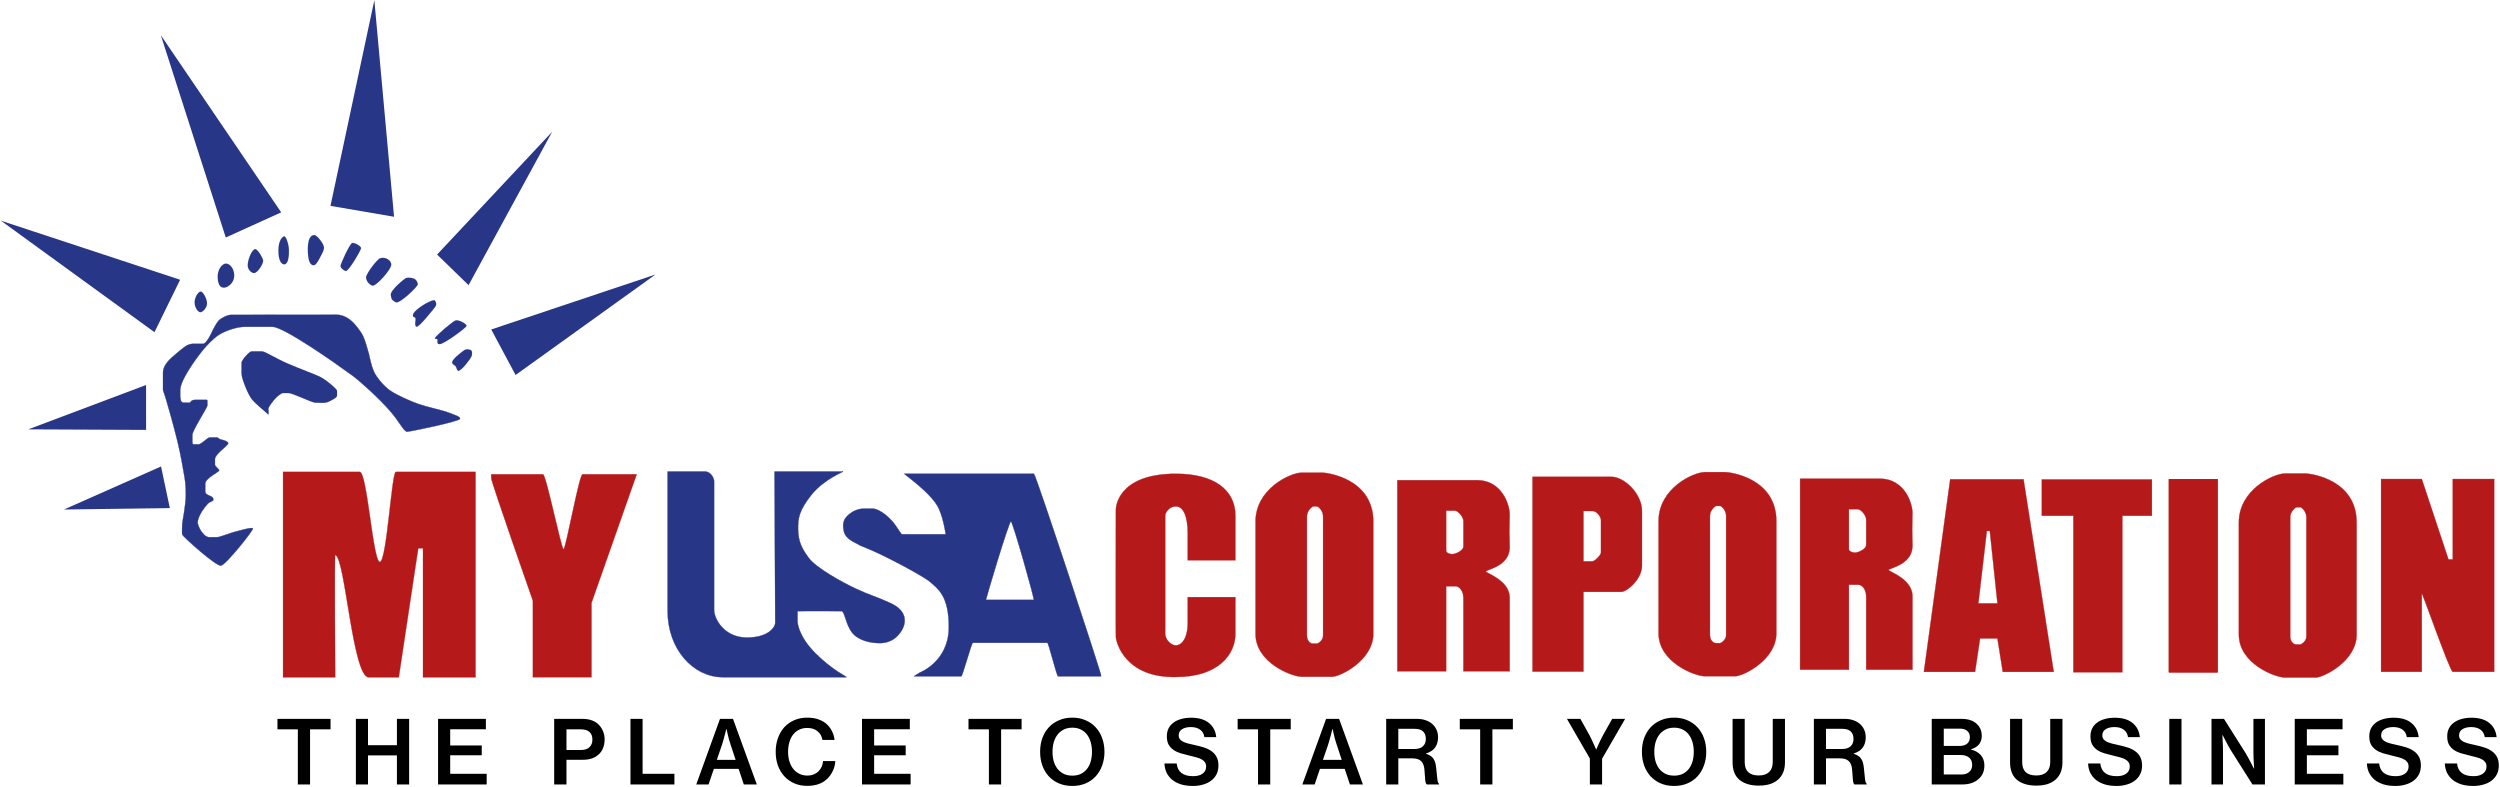
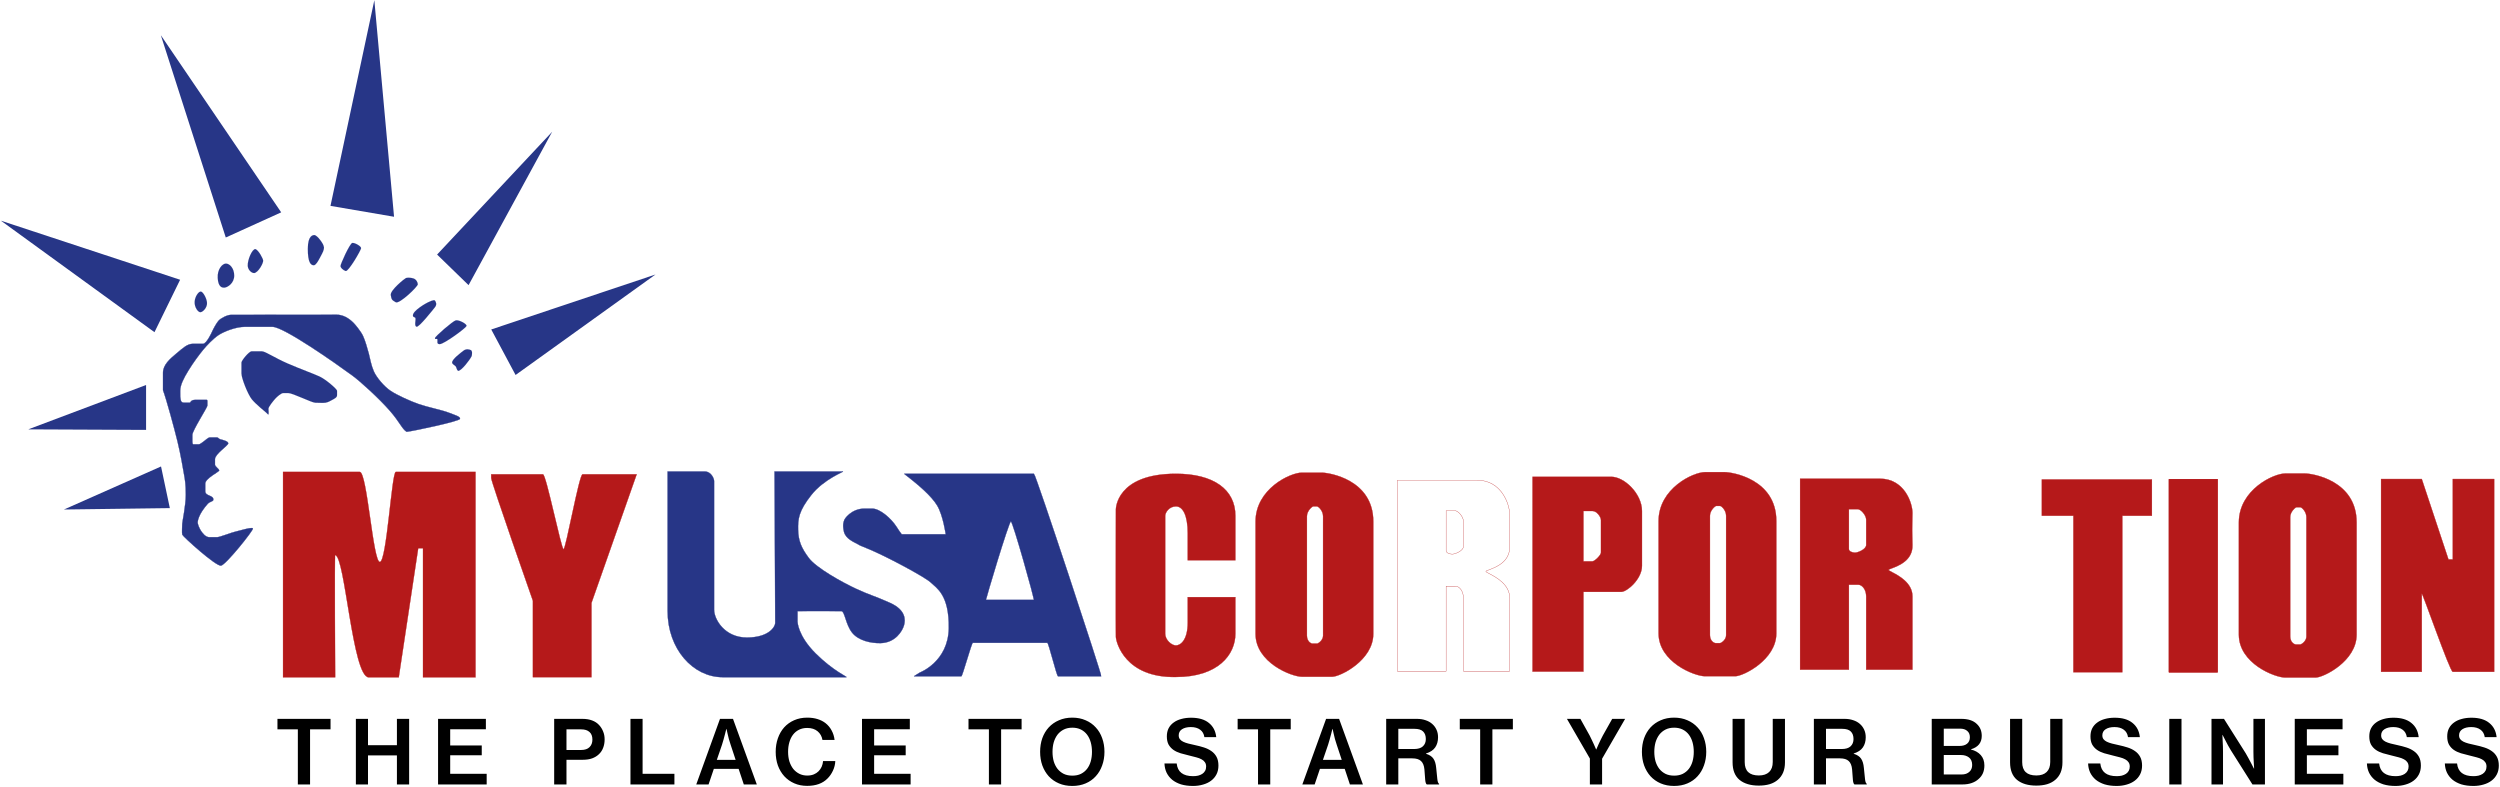
<svg xmlns="http://www.w3.org/2000/svg" width="340" height="107" viewBox="0 0 3017 950" fill="none">
  <path d="M290.72 437.798C290.72 440.228 290.719 444.94 290.72 450.863C290.72 456.786 298.443 476.183 303.199 482.101C307.955 488.02 320.076 497.734 320.622 498.262C321.168 498.79 322.97 500.594 322.97 500.594C324.032 500.594 323.304 495.648 323.304 493.435C323.304 491.222 329.158 484.031 331.43 481.487C333.701 478.943 338.78 474.588 341.147 474.588H347.194C352.555 474.588 375.641 486.25 379.748 486.25C383.856 486.25 389.111 486.711 392.17 486.25C395.167 485.798 398.265 484.031 400.443 482.789L400.575 482.713C402.758 481.469 406.105 480.01 406.105 477.307V471.789C406.105 469.905 392.802 458.245 385.063 454.654C377.325 451.064 363.008 446.065 346.745 439.019C330.481 431.972 319.512 424.222 315.405 424.222H302.968C299.847 424.222 290.72 435.367 290.72 437.798Z" fill="#273687" stroke="#273687" stroke-width="0.1" />
  <path d="M266.125 682.986C272.12 681.725 305.454 640.17 304.524 638.085C303.594 636 287.035 641.249 283 642.075C278.966 642.9 264.489 648.69 261.175 648.69H252.008C247.248 648.69 243.781 643.753 242.074 641.323L242.022 641.249C240.335 638.847 237.63 633.229 237.823 630.238C238.016 627.247 240.139 621.747 243.227 617.115C246.315 612.483 246.267 612.917 249.45 608.937C252.634 604.957 256.666 606.04 256.752 603.237C256.837 600.434 254.361 599.495 251.97 598.421C249.579 597.346 246.986 596.418 246.986 592.956V583.931C246.986 577.619 263.831 569.734 263.821 568.032C263.81 566.331 258.719 563.244 258.719 561.067V554.373C258.719 548.176 274.735 538.017 274.735 535.322C274.735 532.628 267.39 531.026 265.276 530.506C263.162 529.986 262.781 528.199 261.118 528.199H252.49C250.7 528.199 246.947 531.675 245.352 532.862C243.757 534.049 240.57 536.547 239.314 536.547H232.771C231.486 536.547 231.417 534.803 231.417 531.204V525.04C231.417 519.95 249.483 492.083 249.545 489.779C249.581 488.404 249.64 485.368 249.545 484.109C249.46 482.988 249.282 482.846 248.401 482.846H234.802C229.276 482.846 229.389 486.264 228.204 486.264H222.061C217.764 486.264 217.678 484.266 217.202 482.089C216.726 479.913 216.721 478.998 216.721 471.943C216.721 464.888 221.001 456.564 226.842 447.07C232.684 437.575 239.63 428.265 244.278 422.604C248.927 416.943 256.681 408.844 262.979 404.642C269.277 400.441 283.723 394.621 294.485 394.621H328.216C341.798 394.621 404.405 438.654 424.404 453.293C434.619 460.769 457.163 481.439 469.86 495.967C482.023 509.884 484.436 517.752 490.155 521.401C500.039 520.133 554.171 508.62 554.618 505.745C555.065 502.87 548.589 501.296 540.945 498.27C533.301 495.244 514.813 491.497 504.475 487.848C494.137 484.198 478.714 477.185 470.954 472.057C463.194 466.929 453.732 455.845 450.454 448.233C447.176 440.62 446.13 433.398 444.403 426.774C442.677 420.15 439.995 411.12 437.439 405.561C434.883 400.003 427.536 391.313 426.002 389.844C424.469 388.374 416.576 380.116 406.068 380.068C395.56 380.02 282.377 380.161 277.994 380.195C273.611 380.23 265.664 384.223 262.979 387.355C260.294 390.487 256.868 396.807 254.806 401.421C254.806 401.421 248.575 415.154 244.278 415.154H232.094C225.391 415.154 220.19 420.1 212.358 426.666L212.249 426.757C204.446 433.298 195.992 440.385 195.992 450.128V471.112C200.314 482.846 209.641 517.278 213.52 533.165C217.399 549.052 220.19 566.244 221.367 572.748L221.411 572.99C222.568 579.383 223.52 584.642 223.52 597.47C223.52 610.459 219.233 630.28 219.233 632.474C219.233 634.668 218.632 643.31 219.233 645.531C219.833 647.751 260.13 684.247 266.125 682.986Z" fill="#273687" stroke="#273687" stroke-width="0.35" />
  <path d="M193.595 563.245L204.228 613.53L76.397 615.226L193.595 563.245Z" fill="#273687" />
  <path d="M175.54 464.868V519.095L33.235 518.446L175.54 464.868Z" fill="#273687" />
  <path d="M216.637 337.802L185.677 401.115L0.261 266.488L216.637 337.802Z" fill="#273687" />
  <path d="M338.682 256.401L271.772 286.777L193.369 42.537L338.682 256.401Z" fill="#273687" />
  <path d="M474.963 261.737L398.202 248.601L451.155 0.256L474.963 261.737Z" fill="#273687" />
  <path d="M564.932 344.296L526.935 307.385L665.894 159.09L564.932 344.296Z" fill="#273687" />
  <path d="M621.704 452.783L592.318 397.821L790.67 331.432L621.704 452.783Z" fill="#273687" />
  <path d="M249.091 365.731C248.824 360.275 244.218 352.106 241.577 352.059C238.936 352.012 234.543 357.976 234.187 364.499C233.831 371.022 238.499 377.608 241.577 376.939C244.656 376.271 249.358 371.186 249.091 365.731Z" fill="#273687" stroke="#273687" stroke-width="0.1" />
  <path d="M281.925 332.789C281.925 323.632 276.256 318.275 271.958 318.275C267.659 318.275 261.43 325.065 262.053 335.655C262.676 346.244 266.912 347.677 270.525 347.241C274.138 346.805 281.925 341.946 281.925 332.789Z" fill="#273687" stroke="#273687" stroke-width="0.1" />
  <path d="M316.872 314.604C316.872 312.503 311.327 301.961 307.502 300.743C303.532 300.743 298.086 313.623 298.301 320.692C298.301 325.034 302.249 329.71 306.069 329.71C310.932 329.16 317.297 317.634 316.872 314.604Z" fill="#273687" stroke="#273687" stroke-width="0.1" />
-   <path d="M347.996 301.449C347.779 294.817 344.569 285.392 342.436 285.393C340.304 285.393 335.345 290.228 335.345 302.433C335.345 314.637 338.761 319.183 342.581 319.183C347.445 318.634 348.232 308.687 347.996 301.449Z" fill="#273687" stroke="#273687" stroke-width="0.1" />
  <path d="M370.857 300.458C370.857 316.828 374.308 320.295 378.128 320.295C380.554 320.021 382.95 315.821 385.437 311.199C389.476 303.694 390.017 302.507 390.364 298.972C389.844 295.577 388.586 293.772 386.102 290.275C383.384 286.448 380.167 283.848 378.92 283.848C377.162 283.848 370.857 284.088 370.857 300.458Z" fill="#273687" stroke="#273687" stroke-width="0.1" />
  <path d="M435.155 299.603C435.155 297.301 427.578 292.915 424.576 293.36C421.574 293.805 409.961 319.469 410.296 321.456C410.632 323.443 413.251 326.135 416.54 327.237C419.829 328.339 435.155 301.906 435.155 299.603Z" fill="#273687" stroke="#273687" stroke-width="0.1" />
  <path d="M562.439 393.665C563.272 391.234 553.048 385.875 549.42 386.866C545.793 387.857 524.379 406.272 524.379 408.339C524.378 410.407 526.521 408.338 527.337 409.68C527.822 412.071 525.913 415.536 530.213 415.536C535.823 415.222 561.607 396.097 562.439 393.665Z" fill="#273687" stroke="#273687" stroke-width="0.1" />
-   <path d="M448.747 344.909C452.874 346.27 472.225 325.016 471.581 319.148C471.204 315.708 468.583 313.643 466.838 312.728C465.092 311.814 462.749 310.822 458.669 311.643C454.59 312.464 441.178 330.771 441.178 334.795C441.178 338.82 444.621 343.547 448.747 344.909Z" fill="#273687" stroke="#273687" stroke-width="0.1" />
  <path d="M552.527 447.818C556.448 447.522 566.297 434.864 568.716 429.896C569.369 426.431 569.425 423.682 567.68 422.768C565.934 421.853 562.124 420.912 558.91 423.372C555.696 425.833 545.095 433.649 545.095 437.673C545.095 439.807 548.178 440.898 549.364 442.294C550.549 443.689 550.418 446.864 552.527 447.818Z" fill="#273687" stroke="#273687" stroke-width="0.1" />
  <path d="M477.038 364.948C481.322 367.51 503.845 345.923 503.644 343.21C503.442 340.497 501.523 337.191 498.221 336.165C494.918 335.138 490.713 335.147 489.275 335.748C487.838 336.349 470.163 350.387 471.013 356.281C471.863 362.174 472.755 362.386 477.038 364.948Z" fill="#273687" stroke="#273687" stroke-width="0.1" />
  <path d="M502.077 394.503C505.044 395.493 521.589 374.361 524.31 370.996C527.031 367.632 525.501 364.461 524.31 362.932C523.119 361.402 517.188 364.557 515.751 365.158C514.313 365.759 496.94 375.344 497.79 381.238C498.131 383.601 500.37 382.511 500.808 384.178C501.463 386.668 499.11 393.513 502.077 394.503Z" fill="#273687" stroke="#273687" stroke-width="0.1" />
  <path d="M334.173 868.017H398.279V880.684H373.549V947.213H358.797V880.684H334.173V868.017ZM428.86 868.017H443.507V899.844H478.425V868.017H493.178V947.213H478.425V912.086H443.507V947.213H428.86V868.017ZM528.109 868.017H585.847V880.578H542.756V900.164H580.858V911.979H542.756V934.333H586.802V947.213H528.109V868.017ZM668.302 868.017H702.478C706.935 868.017 710.827 868.656 714.153 869.933C717.549 871.21 720.344 873.055 722.537 875.468C724.66 877.739 726.287 880.329 727.419 883.239C728.622 886.077 729.224 889.271 729.224 892.819C729.224 896.58 728.622 899.986 727.419 903.038C726.287 906.018 724.589 908.573 722.325 910.702C720.131 912.831 717.407 914.498 714.153 915.705C710.968 916.84 707.289 917.408 703.114 917.408H683.161V947.213H668.302V868.017ZM683.161 905.592H700.779C705.308 905.592 708.704 904.457 710.968 902.186C713.303 899.915 714.471 896.864 714.471 893.032C714.471 888.987 713.303 885.935 710.968 883.877C708.633 881.748 705.308 880.684 700.992 880.684H683.161V905.592ZM760.425 868.017H775.071V934.333H813.492V947.213H760.425V868.017ZM868.523 868.017H884.23L898.612 907.615L912.993 947.213H897.285L891.023 928.372H861.093L854.725 947.213H839.866L868.523 868.017ZM864.702 917.514H887.415L881.365 899.206C880.587 896.864 879.879 894.593 879.242 892.393C878.676 890.122 878.181 888.064 877.756 886.219C877.261 884.09 876.801 882.068 876.377 880.152H876.164C875.598 882.352 875.032 884.587 874.466 886.858C873.971 888.774 873.405 890.867 872.768 893.138C872.202 895.338 871.6 897.361 870.964 899.206L864.702 917.514ZM973.78 948.916C968.049 948.916 962.848 947.887 958.178 945.829C953.508 943.771 949.511 940.932 946.185 937.313C942.86 933.623 940.277 929.294 938.437 924.327C936.668 919.288 935.784 913.789 935.784 907.828C935.784 901.938 936.668 896.473 938.437 891.435C940.206 886.397 942.718 882.032 945.973 878.342C949.298 874.652 953.296 871.778 957.966 869.72C962.707 867.591 968.014 866.527 973.886 866.527C978.415 866.527 982.519 867.094 986.198 868.23C989.877 869.365 993.062 870.962 995.75 873.02C998.934 875.504 1001.45 878.484 1003.29 881.961C1005.2 885.439 1006.4 889.271 1006.89 893.458H992.248C991.54 889.2 989.594 885.722 986.41 883.026C983.226 880.329 979.016 878.981 973.78 878.981C970.03 878.981 966.705 879.726 963.804 881.216C960.973 882.636 958.568 884.658 956.586 887.284C954.676 889.838 953.225 892.89 952.235 896.438C951.244 899.915 950.749 903.712 950.749 907.828C950.749 912.015 951.28 915.882 952.341 919.43C953.473 922.908 955.03 925.924 957.011 928.478C959.063 930.962 961.504 932.913 964.334 934.333C967.165 935.752 970.349 936.462 973.886 936.462C976.858 936.462 979.476 936 981.74 935.078C984.005 934.155 985.915 932.913 987.472 931.352C989.099 929.72 990.373 927.875 991.293 925.817C992.212 923.688 992.778 921.417 992.991 919.005H1007.74C1007.6 922.979 1006.65 926.846 1004.88 930.607C1003.18 934.297 1000.95 937.491 998.191 940.187C992.389 946.006 984.252 948.916 973.78 948.916ZM1040 868.017H1097.74V880.578H1054.65V900.164H1092.75V911.979H1054.65V934.333H1098.7V947.213H1040V868.017ZM1168.6 868.017H1232.71V880.684H1207.98V947.213H1193.23V880.684H1168.6V868.017ZM1293.92 949.022C1287.97 949.022 1282.59 947.993 1277.78 945.935C1272.97 943.877 1268.87 941.003 1265.47 937.313C1262.15 933.623 1259.56 929.259 1257.72 924.22C1255.95 919.182 1255.07 913.718 1255.07 907.828C1255.07 901.867 1255.95 896.367 1257.72 891.329C1259.56 886.29 1262.15 881.961 1265.47 878.342C1268.87 874.652 1272.97 871.778 1277.78 869.72C1282.59 867.591 1287.97 866.527 1293.92 866.527C1299.86 866.527 1305.24 867.591 1310.05 869.72C1314.86 871.778 1318.93 874.652 1322.25 878.342C1325.65 881.961 1328.23 886.29 1330 891.329C1331.84 896.367 1332.76 901.867 1332.76 907.828C1332.76 913.718 1331.84 919.182 1330 924.22C1328.23 929.259 1325.65 933.623 1322.25 937.313C1318.93 941.003 1314.86 943.877 1310.05 945.935C1305.24 947.993 1299.86 949.022 1293.92 949.022ZM1294.02 936.568C1297.91 936.568 1301.34 935.859 1304.32 934.439C1307.29 932.949 1309.77 930.927 1311.75 928.372C1313.73 925.817 1315.21 922.801 1316.2 919.324C1317.19 915.776 1317.69 911.944 1317.69 907.828C1317.69 903.712 1317.19 899.88 1316.2 896.332C1315.21 892.783 1313.73 889.696 1311.75 887.071C1309.77 884.445 1307.29 882.387 1304.32 880.897C1301.34 879.407 1297.91 878.662 1294.02 878.662C1290.06 878.662 1286.59 879.407 1283.62 880.897C1280.65 882.387 1278.14 884.445 1276.08 887.071C1274.1 889.696 1272.58 892.783 1271.52 896.332C1270.53 899.88 1270.04 903.712 1270.04 907.828C1270.04 911.944 1270.53 915.776 1271.52 919.324C1272.58 922.801 1274.1 925.817 1276.08 928.372C1278.14 930.927 1280.65 932.949 1283.62 934.439C1286.59 935.859 1290.06 936.568 1294.02 936.568ZM1439.72 949.022C1434.27 949.022 1429.42 948.384 1425.18 947.106C1421 945.758 1417.46 943.913 1414.56 941.571C1411.66 939.158 1409.4 936.284 1407.77 932.949C1406.21 929.614 1405.36 925.924 1405.22 921.879H1419.98C1421.04 932.097 1427.65 937.207 1439.82 937.207C1441.95 937.207 1443.96 936.994 1445.87 936.568C1447.78 936.071 1449.45 935.362 1450.86 934.439C1452.35 933.446 1453.48 932.239 1454.26 930.82C1455.11 929.33 1455.53 927.591 1455.53 925.604C1455.53 923.475 1455.03 921.737 1454.04 920.388C1453.12 918.969 1451.78 917.798 1450.01 916.876C1448.24 915.882 1446.08 915.066 1443.54 914.427C1441.06 913.718 1438.27 913.008 1435.15 912.298C1431.47 911.447 1427.97 910.524 1424.64 909.531C1421.39 908.537 1418.52 907.189 1416.05 905.486C1413.64 903.783 1411.7 901.654 1410.21 899.099C1408.8 896.473 1408.09 893.174 1408.09 889.2C1408.09 885.439 1408.8 882.174 1410.21 879.407C1411.7 876.568 1413.75 874.226 1416.37 872.381C1418.98 870.465 1422.06 869.046 1425.6 868.123C1429.14 867.13 1433.03 866.633 1437.28 866.633C1446.54 866.633 1453.73 868.727 1458.82 872.913C1463.99 877.029 1466.96 882.742 1467.74 890.051H1453.41C1452.84 886.148 1451.14 883.168 1448.31 881.11C1445.48 878.981 1441.73 877.916 1437.06 877.916C1432.61 877.916 1429.03 878.803 1426.34 880.578C1423.73 882.281 1422.42 884.729 1422.42 887.922C1422.42 889.767 1422.88 891.293 1423.8 892.499C1424.72 893.706 1426.02 894.735 1427.72 895.586C1429.49 896.438 1431.58 897.183 1433.98 897.822C1436.46 898.46 1439.22 899.099 1442.26 899.738C1445.94 900.518 1449.45 901.441 1452.77 902.505C1456.17 903.57 1459.17 905.025 1461.79 906.87C1464.41 908.644 1466.5 910.95 1468.05 913.789C1469.61 916.627 1470.39 920.175 1470.39 924.433C1470.39 928.407 1469.61 931.92 1468.05 934.971C1466.5 938.023 1464.34 940.578 1461.58 942.636C1458.89 944.693 1455.67 946.255 1451.92 947.319C1448.17 948.455 1444.1 949.022 1439.72 949.022ZM1493.57 868.017H1557.68V880.684H1532.95V947.213H1518.19V880.684H1493.57V868.017ZM1600.37 868.017H1616.08L1644.84 947.213H1629.13L1622.87 928.372H1592.94L1586.57 947.213H1571.71L1600.37 868.017ZM1596.55 917.514H1619.26L1613.21 899.206C1612.43 896.864 1611.73 894.593 1611.09 892.393C1610.52 890.122 1610.03 888.064 1609.6 886.219C1609.11 884.09 1608.65 882.068 1608.22 880.152H1608.01C1607.44 882.352 1606.88 884.587 1606.31 886.858C1605.82 888.774 1605.25 890.867 1604.61 893.138C1604.05 895.338 1603.45 897.361 1602.81 899.206L1596.55 917.514ZM1672.94 868.017H1710.19C1713.87 868.017 1717.27 868.549 1720.38 869.614C1723.49 870.607 1726.15 872.062 1728.34 873.978C1730.61 875.894 1732.37 878.236 1733.65 881.003C1734.92 883.7 1735.56 886.787 1735.56 890.264C1735.56 895.019 1734.43 899.064 1732.16 902.399C1729.9 905.734 1726.18 908.218 1721.02 909.85V910.17C1725.19 911.447 1728.16 913.398 1729.93 916.024C1731.77 918.65 1732.91 922.411 1733.33 927.307C1733.97 933.126 1734.43 937.633 1734.71 940.826C1735.06 944.019 1735.77 945.9 1736.83 946.468V947.213H1721.97C1720.98 946.574 1720.35 944.729 1720.06 941.678C1719.85 938.626 1719.53 934.439 1719.11 929.117C1718.68 924.433 1717.3 921.027 1714.97 918.898C1712.7 916.769 1709.2 915.705 1704.46 915.705H1687.59V947.213H1672.94V868.017ZM1687.59 904.421H1706.69C1711.36 904.421 1714.86 903.357 1717.2 901.228C1719.6 899.028 1720.81 896.083 1720.81 892.393C1720.81 888.419 1719.71 885.368 1717.52 883.239C1715.39 881.11 1711.96 880.045 1707.22 880.045H1687.59V904.421ZM1761.8 868.017H1825.91V880.684H1801.18V947.213H1786.42V880.684H1761.8V868.017ZM1918.89 915.918L1891.19 868.017H1907.43L1918.57 888.029C1919.42 889.661 1920.3 891.471 1921.22 893.458C1922.14 895.374 1922.99 897.183 1923.77 898.886C1924.62 900.873 1925.51 902.896 1926.43 904.954H1926.64C1927.49 902.896 1928.37 900.873 1929.29 898.886C1930.07 897.183 1930.92 895.374 1931.84 893.458C1932.76 891.471 1933.68 889.661 1934.6 888.029L1945.85 868.017H1961.45L1933.64 916.13V947.213H1918.89V915.918ZM2020.57 949.022C2014.62 949.022 2009.25 947.993 2004.43 945.935C1999.62 943.877 1995.52 941.003 1992.12 937.313C1988.8 933.623 1986.21 929.259 1984.38 924.22C1982.61 919.182 1981.72 913.718 1981.72 907.828C1981.72 901.867 1982.61 896.367 1984.38 891.329C1986.21 886.29 1988.8 881.961 1992.12 878.342C1995.52 874.652 1999.62 871.778 2004.43 869.72C2009.25 867.591 2014.62 866.527 2020.57 866.527C2026.51 866.527 2031.89 867.591 2036.7 869.72C2041.51 871.778 2045.58 874.652 2048.91 878.342C2052.3 881.961 2054.88 886.29 2056.65 891.329C2058.49 896.367 2059.41 901.867 2059.41 907.828C2059.41 913.718 2058.49 919.182 2056.65 924.22C2054.88 929.259 2052.3 933.623 2048.91 937.313C2045.58 941.003 2041.51 943.877 2036.7 945.935C2031.89 947.993 2026.51 949.022 2020.57 949.022ZM2020.67 936.568C2024.56 936.568 2028 935.858 2030.97 934.439C2033.94 932.949 2036.42 930.926 2038.4 928.372C2040.38 925.817 2041.86 922.801 2042.86 919.324C2043.85 915.776 2044.34 911.944 2044.34 907.828C2044.34 903.712 2043.85 899.88 2042.86 896.332C2041.86 892.783 2040.38 889.696 2038.4 887.071C2036.42 884.445 2033.94 882.387 2030.97 880.897C2028 879.407 2024.56 878.662 2020.67 878.662C2016.71 878.662 2013.24 879.407 2010.27 880.897C2007.3 882.387 2004.79 884.445 2002.74 887.071C2000.76 889.696 1999.23 892.783 1998.17 896.332C1997.18 899.88 1996.69 903.712 1996.69 907.828C1996.69 911.944 1997.18 915.776 1998.17 919.324C1999.23 922.801 2000.76 925.817 2002.74 928.372C2004.79 930.926 2007.3 932.949 2010.27 934.439C2013.24 935.858 2016.71 936.568 2020.67 936.568ZM2122.83 948.597C2112.99 948.597 2105.25 946.29 2099.58 941.678C2093.99 936.994 2091.2 929.933 2091.2 920.495V868.017H2105.85V920.282C2105.85 930.997 2111.54 936.355 2122.93 936.355C2128.31 936.355 2132.45 934.971 2135.35 932.204C2138.25 929.436 2139.7 925.391 2139.7 920.069V868.017H2154.46V920.495C2154.46 925.178 2153.71 929.294 2152.23 932.843C2150.74 936.32 2148.62 939.229 2145.86 941.571C2143.17 943.913 2139.88 945.687 2135.99 946.893C2132.1 948.029 2127.71 948.597 2122.83 948.597ZM2189.36 868.017H2226.61C2230.29 868.017 2233.69 868.549 2236.8 869.614C2239.91 870.607 2242.57 872.062 2244.76 873.978C2247.02 875.894 2248.79 878.236 2250.07 881.003C2251.34 883.7 2251.98 886.787 2251.98 890.264C2251.98 895.019 2250.85 899.064 2248.58 902.399C2246.32 905.734 2242.6 908.218 2237.44 909.85V910.17C2241.61 911.447 2244.58 913.398 2246.35 916.024C2248.19 918.65 2249.32 922.411 2249.75 927.307C2250.39 933.126 2250.84 937.633 2251.13 940.826C2251.48 944.019 2252.19 945.9 2253.25 946.468V947.213H2238.39C2237.4 946.574 2236.76 944.729 2236.48 941.678C2236.27 938.626 2235.95 934.439 2235.53 929.117C2235.1 924.433 2233.72 921.027 2231.39 918.898C2229.12 916.769 2225.62 915.705 2220.88 915.705H2204V947.213H2189.36V868.017ZM2204 904.421H2223.11C2227.78 904.421 2231.28 903.357 2233.62 901.228C2236.02 899.028 2237.22 896.083 2237.22 892.393C2237.22 888.419 2236.13 885.368 2233.93 883.239C2231.81 881.11 2228.38 880.045 2223.64 880.045H2204V904.421ZM2331.68 868.017H2367.44C2375.65 868.017 2381.84 870.039 2386.02 874.084C2390.05 877.774 2392.07 882.6 2392.07 888.561C2392.07 896.722 2387.75 902.115 2379.12 904.741V905.06C2384.07 906.267 2388 908.502 2390.9 911.766C2393.8 915.031 2395.25 919.182 2395.25 924.22C2395.25 927.769 2394.65 930.926 2393.45 933.694C2392.24 936.391 2390.51 938.697 2388.25 940.613C2385.98 942.742 2383.19 944.374 2379.86 945.51C2376.61 946.645 2372.86 947.213 2368.61 947.213H2331.68V868.017ZM2365.32 900.696C2369.14 900.696 2372.15 899.809 2374.34 898.035C2376.61 896.19 2377.74 893.564 2377.74 890.158C2377.74 886.893 2376.68 884.374 2374.55 882.6C2372.5 880.755 2369.67 879.832 2366.06 879.832H2346.22V900.696H2365.32ZM2367.34 935.184C2369.6 935.184 2371.55 934.9 2373.17 934.333C2374.87 933.694 2376.25 932.843 2377.31 931.778C2379.44 929.791 2380.5 927.094 2380.5 923.688C2380.5 919.643 2379.22 916.627 2376.68 914.64C2374.13 912.653 2370.88 911.66 2366.91 911.66H2346.22V935.184H2367.34ZM2457.89 948.597C2448.05 948.597 2440.31 946.29 2434.64 941.678C2429.05 936.994 2426.26 929.933 2426.26 920.495V868.017H2440.91V920.282C2440.91 930.997 2446.6 936.355 2457.99 936.355C2463.37 936.355 2467.51 934.971 2470.41 932.204C2473.31 929.436 2474.76 925.391 2474.76 920.069V868.017H2489.52V920.495C2489.52 925.178 2488.77 929.294 2487.29 932.843C2485.8 936.32 2483.68 939.229 2480.92 941.571C2478.23 943.913 2474.94 945.687 2471.05 946.893C2467.16 948.029 2462.77 948.597 2457.89 948.597ZM2554.98 949.022C2549.53 949.022 2544.68 948.384 2540.43 947.106C2536.26 945.758 2532.72 943.913 2529.82 941.571C2526.92 939.158 2524.66 936.284 2523.03 932.949C2521.47 929.614 2520.62 925.924 2520.48 921.879H2535.23C2536.3 932.097 2542.91 937.207 2555.08 937.207C2557.2 937.207 2559.22 936.994 2561.13 936.568C2563.04 936.071 2564.7 935.362 2566.12 934.439C2567.61 933.446 2568.74 932.239 2569.52 930.82C2570.36 929.33 2570.79 927.591 2570.79 925.604C2570.79 923.475 2570.29 921.737 2569.3 920.388C2568.38 918.969 2567.04 917.798 2565.27 916.876C2563.5 915.882 2561.34 915.066 2558.8 914.427C2556.32 913.718 2553.52 913.008 2550.41 912.298C2546.73 911.447 2543.23 910.524 2539.9 909.531C2536.65 908.537 2533.78 907.189 2531.31 905.486C2528.9 903.783 2526.96 901.654 2525.47 899.099C2524.05 896.473 2523.35 893.174 2523.35 889.2C2523.35 885.439 2524.05 882.174 2525.47 879.407C2526.96 876.568 2529.01 874.226 2531.63 872.381C2534.24 870.465 2537.32 869.046 2540.86 868.123C2544.4 867.13 2548.29 866.633 2552.53 866.633C2561.8 866.633 2568.99 868.727 2574.08 872.913C2579.24 877.029 2582.22 882.742 2582.99 890.051H2568.67C2568.1 886.148 2566.4 883.168 2563.57 881.11C2560.74 878.981 2556.99 877.916 2552.32 877.916C2547.86 877.916 2544.29 878.803 2541.6 880.578C2538.98 882.281 2537.68 884.729 2537.68 887.922C2537.68 889.767 2538.14 891.293 2539.05 892.499C2539.97 893.706 2541.28 894.735 2542.98 895.586C2544.75 896.438 2546.84 897.183 2549.24 897.822C2551.72 898.46 2554.48 899.099 2557.52 899.738C2561.2 900.518 2564.7 901.441 2568.03 902.505C2571.43 903.57 2574.43 905.025 2577.05 906.87C2579.67 908.644 2581.76 910.95 2583.31 913.789C2584.87 916.627 2585.65 920.175 2585.65 924.433C2585.65 928.407 2584.87 931.92 2583.31 934.971C2581.76 938.023 2579.6 940.578 2576.84 942.636C2574.15 944.693 2570.93 946.255 2567.18 947.319C2563.43 948.455 2559.36 949.022 2554.98 949.022ZM2618.51 868.017H2633.27V947.213H2618.51V868.017ZM2669.49 868.017H2684.56L2710.77 909.531C2711.83 911.305 2712.93 913.256 2714.06 915.385C2715.19 917.514 2716.26 919.501 2717.25 921.346C2718.38 923.546 2719.51 925.746 2720.64 927.946H2720.96C2720.82 925.533 2720.68 923.156 2720.54 920.814C2720.4 918.756 2720.29 916.556 2720.22 914.214C2720.15 911.873 2720.11 909.708 2720.11 907.721V868.017H2734.02V947.213H2718.95L2692.84 905.912C2691.7 904.138 2690.57 902.186 2689.44 900.057C2688.31 897.857 2687.25 895.835 2686.26 893.99C2685.12 891.79 2683.99 889.59 2682.86 887.39H2682.65C2682.72 889.803 2682.82 892.18 2682.97 894.522C2683.11 896.58 2683.21 898.78 2683.28 901.122C2683.35 903.463 2683.39 905.628 2683.39 907.615V947.213H2669.49V868.017ZM2770.01 868.017H2827.74V880.578H2784.65V900.164H2822.75V911.979H2784.65V934.333H2828.7V947.213H2770.01V868.017ZM2891.64 949.022C2886.2 949.022 2881.35 948.384 2877.1 947.106C2872.93 945.758 2869.39 943.913 2866.49 941.571C2863.59 939.158 2861.33 936.284 2859.7 932.949C2858.14 929.614 2857.29 925.924 2857.15 921.879H2871.9C2872.97 932.097 2879.58 937.207 2891.75 937.207C2893.87 937.207 2895.89 936.994 2897.8 936.568C2899.71 936.071 2901.37 935.362 2902.79 934.439C2904.27 933.446 2905.41 932.239 2906.19 930.82C2907.03 929.33 2907.46 927.591 2907.46 925.604C2907.46 923.475 2906.96 921.737 2905.97 920.388C2905.05 918.969 2903.71 917.798 2901.94 916.876C2900.17 915.882 2898.01 915.066 2895.47 914.427C2892.99 913.718 2890.19 913.008 2887.08 912.298C2883.4 911.447 2879.9 910.524 2876.57 909.531C2873.32 908.537 2870.45 907.189 2867.98 905.486C2865.57 903.783 2863.63 901.654 2862.14 899.099C2860.72 896.473 2860.02 893.174 2860.02 889.2C2860.02 885.439 2860.72 882.174 2862.14 879.407C2863.63 876.568 2865.68 874.226 2868.29 872.381C2870.91 870.465 2873.99 869.046 2877.53 868.123C2881.07 867.13 2884.96 866.633 2889.2 866.633C2898.47 866.633 2905.65 868.727 2910.75 872.913C2915.91 877.029 2918.89 882.742 2919.66 890.051H2905.34C2904.77 886.148 2903.07 883.168 2900.24 881.11C2897.41 878.981 2893.66 877.916 2888.99 877.916C2884.53 877.916 2880.96 878.803 2878.27 880.578C2875.65 882.281 2874.34 884.729 2874.34 887.922C2874.34 889.767 2874.8 891.293 2875.72 892.499C2876.64 893.706 2877.95 894.735 2879.65 895.586C2881.42 896.438 2883.51 897.183 2885.91 897.822C2888.39 898.46 2891.15 899.099 2894.19 899.738C2897.87 900.518 2901.37 901.441 2904.7 902.505C2908.1 903.57 2911.1 905.025 2913.72 906.87C2916.34 908.644 2918.43 910.95 2919.98 913.789C2921.54 916.627 2922.32 920.175 2922.32 924.433C2922.32 928.407 2921.54 931.92 2919.98 934.971C2918.43 938.023 2916.27 940.578 2913.51 942.636C2910.82 944.693 2907.6 946.255 2903.85 947.319C2900.1 948.455 2896.03 949.022 2891.64 949.022ZM2985.73 949.022C2980.29 949.022 2975.44 948.384 2971.19 947.106C2967.02 945.758 2963.48 943.913 2960.58 941.571C2957.68 939.158 2955.41 936.284 2953.79 932.949C2952.23 929.614 2951.38 925.924 2951.24 921.879H2965.99C2967.05 932.097 2973.67 937.207 2985.84 937.207C2987.96 937.207 2989.98 936.994 2991.89 936.568C2993.8 936.071 2995.46 935.362 2996.88 934.439C2998.36 933.446 2999.5 932.239 3000.27 930.82C3001.12 929.33 3001.55 927.591 3001.55 925.604C3001.55 923.475 3001.05 921.737 3000.06 920.388C2999.14 918.969 2997.8 917.798 2996.03 916.876C2994.26 915.882 2992.1 915.066 2989.55 914.427C2987.08 913.718 2984.28 913.008 2981.17 912.298C2977.49 911.447 2973.99 910.524 2970.66 909.531C2967.41 908.537 2964.54 907.189 2962.07 905.486C2959.66 903.783 2957.71 901.654 2956.23 899.099C2954.81 896.473 2954.11 893.174 2954.11 889.2C2954.11 885.439 2954.81 882.174 2956.23 879.407C2957.71 876.568 2959.77 874.226 2962.38 872.381C2965 870.465 2968.08 869.046 2971.62 868.123C2975.16 867.13 2979.05 866.633 2983.29 866.633C2992.56 866.633 2999.74 868.727 3004.84 872.913C3010 877.029 3012.97 882.742 3013.75 890.051H2999.43C2998.86 886.148 2997.16 883.168 2994.33 881.11C2991.5 878.981 2987.75 877.916 2983.08 877.916C2978.62 877.916 2975.05 878.803 2972.36 880.578C2969.74 882.281 2968.43 884.729 2968.43 887.922C2968.43 889.767 2968.89 891.293 2969.81 892.499C2970.73 893.706 2972.04 894.735 2973.74 895.586C2975.51 896.438 2977.6 897.183 2980 897.822C2982.48 898.46 2985.24 899.099 2988.28 899.738C2991.96 900.518 2995.46 901.441 2998.79 902.505C3002.18 903.57 3005.19 905.025 3007.81 906.87C3010.43 908.644 3012.52 910.95 3014.07 913.789C3015.63 916.627 3016.41 920.175 3016.41 924.433C3016.41 928.407 3015.63 931.92 3014.07 934.971C3012.52 938.023 3010.36 940.578 3007.6 942.636C3004.91 944.693 3001.69 946.255 2997.94 947.319C2994.19 948.455 2990.12 949.022 2985.73 949.022Z" fill="black" />
  <path d="M2502.73 811.701V622.742H2464.65V578.938H2597.5V622.742H2561.82V811.701H2502.73Z" fill="#B5191A" stroke="#B5191A" stroke-width="0.35" />
  <path d="M2676.8 578.652H2618.11V811.701H2676.8V578.652Z" fill="#B5191A" stroke="#B5191A" stroke-width="0.35" />
  <path d="M2676.8 578.652H2618.11V811.701H2676.8V578.652Z" fill="#B5191A" stroke="#B5191A" stroke-width="0.35" />
-   <path fill-rule="evenodd" clip-rule="evenodd" d="M2322.23 811.275H2383.97L2390 770.891H2411.05L2417.45 811.275H2478.96L2442.5 578.749H2353.99L2322.23 811.275ZM2411.05 728.563H2387.95L2398.18 641.052H2401.82L2411.05 728.563Z" fill="#B5191A" stroke="#B5191A" stroke-width="0.35" />
-   <path fill-rule="evenodd" clip-rule="evenodd" d="M1686.41 579.811V810.43H1745.3V707.848H1756.7C1761.31 707.848 1766.2 713.759 1766.2 721.906V810.43H1822.05V721.906C1822.05 705.629 1805.46 696.899 1797.48 692.701C1794.97 691.38 1793.31 690.508 1793.29 689.991C1793.27 689.492 1794.83 688.907 1797.23 688.004C1805.24 684.99 1822.65 678.444 1822.05 659.817C1821.52 643.517 1821.7 637.146 1821.88 631.028C1821.96 628.061 1822.05 625.154 1822.05 621.204C1822.05 609.105 1812.34 579.811 1782.68 579.811H1686.41ZM1745.3 664.759V616.639H1755.94C1759.76 616.639 1766.2 623.959 1766.2 629.382V659.817C1766.2 665.115 1755.94 669.238 1752.57 669.126C1749.19 669.013 1745.3 667.583 1745.3 664.759Z" fill="#B5191A" />
  <path d="M1686.41 579.811V810.43H1745.3V707.848M1686.41 579.811C1686.41 579.811 1753.01 579.811 1782.68 579.811M1686.41 579.811H1782.68M1745.3 707.848C1745.3 707.848 1752.09 707.848 1756.7 707.848M1745.3 707.848H1756.7M1756.7 707.848C1761.31 707.848 1766.2 713.759 1766.2 721.906M1766.2 721.906C1766.2 730.053 1766.2 810.43 1766.2 810.43M1766.2 721.906V810.43M1766.2 810.43H1822.05M1822.05 810.43C1822.05 810.43 1822.05 743.302 1822.05 721.906M1822.05 810.43V721.906M1822.05 721.906C1822.05 705.629 1805.46 696.899 1797.48 692.701C1794.97 691.38 1793.31 690.508 1793.29 689.991C1793.27 689.492 1794.83 688.907 1797.23 688.004C1805.24 684.99 1822.65 678.444 1822.05 659.817C1821.52 643.517 1821.7 637.146 1821.88 631.028C1821.96 628.061 1822.05 625.154 1822.05 621.204C1822.05 609.105 1812.34 579.811 1782.68 579.811M1745.3 616.639C1745.3 616.639 1745.3 661.935 1745.3 664.759M1745.3 616.639C1745.3 616.639 1752.12 616.639 1755.94 616.639M1745.3 616.639V664.759M1745.3 616.639H1755.94M1745.3 664.759C1745.3 667.583 1749.19 669.013 1752.57 669.126C1755.94 669.238 1766.2 665.115 1766.2 659.817M1766.2 659.817C1766.2 654.52 1766.2 634.805 1766.2 629.382M1766.2 659.817V629.382M1766.2 629.382C1766.2 623.959 1759.76 616.639 1755.94 616.639" stroke="#B5191A" stroke-width="0.35" />
  <path fill-rule="evenodd" clip-rule="evenodd" d="M2172.75 578.001V808.62H2231.64V706.038H2243.04C2247.64 706.038 2252.54 711.948 2252.54 720.095V808.62H2308.39V720.095C2308.39 703.818 2291.8 695.088 2283.82 690.89C2281.31 689.57 2279.65 688.698 2279.63 688.18C2279.61 687.682 2281.17 687.096 2283.57 686.194C2291.58 683.18 2308.99 676.633 2308.39 658.007C2307.86 641.706 2308.04 635.335 2308.22 629.217C2308.3 626.251 2308.39 623.344 2308.39 619.393C2308.39 607.295 2298.68 578.001 2269.02 578.001H2172.75ZM2231.64 662.949V614.829H2242.28C2246.1 614.829 2252.54 622.149 2252.54 627.572V658.007C2252.54 663.304 2242.28 667.428 2238.91 667.315C2235.53 667.203 2231.64 665.773 2231.64 662.949Z" fill="#B5191A" />
  <path d="M2172.75 578.001V808.62H2231.64V706.038M2172.75 578.001C2172.75 578.001 2239.35 578.001 2269.02 578.001M2172.75 578.001H2269.02M2231.64 706.038C2231.64 706.038 2238.43 706.038 2243.04 706.038M2231.64 706.038H2243.04M2243.04 706.038C2247.64 706.038 2252.54 711.948 2252.54 720.095M2252.54 720.095C2252.54 728.242 2252.54 808.62 2252.54 808.62M2252.54 720.095V808.62M2252.54 808.62H2308.39M2308.39 808.62C2308.39 808.62 2308.39 741.492 2308.39 720.095M2308.39 808.62V720.095M2308.39 720.095C2308.39 703.818 2291.8 695.088 2283.82 690.89C2281.31 689.57 2279.65 688.698 2279.63 688.18C2279.61 687.682 2281.17 687.096 2283.57 686.194C2291.58 683.18 2308.99 676.633 2308.39 658.007C2307.86 641.706 2308.04 635.335 2308.22 629.217C2308.3 626.251 2308.39 623.344 2308.39 619.393C2308.39 607.295 2298.68 578.001 2269.02 578.001M2231.64 614.829C2231.64 614.829 2231.64 660.125 2231.64 662.949M2231.64 614.829C2231.64 614.829 2238.46 614.829 2242.28 614.829M2231.64 614.829V662.949M2231.64 614.829H2242.28M2231.64 662.949C2231.64 665.773 2235.53 667.203 2238.91 667.315C2242.28 667.428 2252.54 663.304 2252.54 658.007M2252.54 658.007C2252.54 652.709 2252.54 632.995 2252.54 627.572M2252.54 658.007V627.572M2252.54 627.572C2252.54 622.149 2246.1 614.829 2242.28 614.829" stroke="#B5191A" stroke-width="0.35" />
  <path fill-rule="evenodd" clip-rule="evenodd" d="M1849.68 575.706C1849.62 577.954 1849.68 810.915 1849.68 810.915H1911.12V714.647H1956.87C1963.69 714.647 1981.79 699.285 1981.79 683.24V617.013C1981.79 596.254 1960.6 575.706 1944.61 575.706C1928.62 575.706 1852.26 575.706 1849.68 575.706ZM1911.12 677.778V617.013H1922.05C1927.18 617.013 1932.29 624.137 1932.29 627.937V667.195C1932.29 670.417 1924.57 677.778 1922.05 677.778H1911.12Z" fill="#B5191A" />
  <path d="M1911.12 714.647V810.915H1849.68C1849.68 810.915 1849.62 577.954 1849.68 575.706C1852.26 575.706 1928.62 575.706 1944.61 575.706C1960.6 575.706 1981.79 596.254 1981.79 617.013M1911.12 714.647C1911.12 714.647 1950.05 714.647 1956.87 714.647M1911.12 714.647H1956.87M1956.87 714.647C1963.69 714.647 1981.79 699.285 1981.79 683.24M1981.79 683.24C1981.79 667.195 1981.79 637.771 1981.79 617.013M1981.79 683.24V617.013M1911.12 617.013V677.778M1911.12 617.013C1911.12 617.013 1916.92 617.013 1922.05 617.013M1911.12 617.013H1922.05M1911.12 677.778C1911.12 677.778 1919.52 677.778 1922.05 677.778M1911.12 677.778H1922.05M1922.05 677.778C1924.57 677.778 1932.29 670.417 1932.29 667.195M1932.29 667.195C1932.29 663.973 1932.29 631.737 1932.29 627.937M1932.29 667.195V627.937M1932.29 627.937C1932.29 624.137 1927.18 617.013 1922.05 617.013" stroke="#B5191A" stroke-width="0.35" />
  <path d="M1346.58 615.003C1346.58 635.688 1346.25 762.339 1346.58 769.122C1346.91 775.905 1357.8 818.644 1419.11 817.434C1470.49 817.434 1490.85 790.018 1490.85 765.18V721.034H1433.3V751.779C1433.3 773.177 1424.44 779.34 1419.11 779.37C1413.78 779.401 1406.1 772.654 1406.1 765.18V622.886C1406.1 619.003 1410.63 611.469 1419.11 611.455C1427.59 611.442 1433.3 622.68 1433.3 643.777V676.493H1490.85V622.886C1490.85 590.894 1464.33 572.068 1419.11 572.068C1346.58 572.068 1346.58 615.003 1346.58 615.003Z" fill="#B5191A" stroke="#B5191A" stroke-width="0.35" />
  <path fill-rule="evenodd" clip-rule="evenodd" d="M1515.21 629.745C1515.21 590.526 1556.89 570.714 1571.26 570.714H1594.82C1604.01 570.714 1657.37 579.053 1657.37 629.745V765.398C1657.37 797.313 1617.41 817.121 1607.75 817.121H1571.26C1558.76 817.121 1515.21 800.145 1515.21 765.398V629.745ZM1584.87 611.476C1583.53 611.476 1577.22 616.887 1577.22 623.316C1577.22 624.36 1577.22 628.682 1577.21 635.219C1577.2 668.933 1577.15 761.582 1577.22 767.579C1577.3 774.738 1582.31 777.161 1584 777.161H1589.34C1590.88 777.161 1596.85 773.046 1596.75 767.579C1596.66 763 1596.72 669.394 1596.74 635.331C1596.74 628.726 1596.75 624.36 1596.75 623.316C1596.75 616.887 1591.24 611.476 1589.37 611.476H1584.87Z" fill="#B5191A" />
  <path d="M1515.21 629.745C1515.21 590.526 1556.89 570.714 1571.26 570.714M1515.21 629.745C1515.21 668.964 1515.21 730.65 1515.21 765.398M1515.21 629.745V765.398M1571.26 570.714C1585.63 570.714 1585.63 570.714 1594.82 570.714M1571.26 570.714H1594.82M1594.82 570.714C1604.01 570.714 1657.37 579.053 1657.37 629.745M1657.37 629.745C1657.37 680.437 1657.37 733.483 1657.37 765.398M1657.37 629.745V765.398M1657.37 765.398C1657.37 797.313 1617.41 817.121 1607.75 817.121M1607.75 817.121C1598.09 817.121 1583.76 817.121 1571.26 817.121M1607.75 817.121H1571.26M1571.26 817.121C1558.76 817.121 1515.21 800.145 1515.21 765.398M1584.87 611.476C1583.53 611.476 1577.22 616.887 1577.22 623.316C1577.22 624.36 1577.22 628.682 1577.21 635.219C1577.2 668.933 1577.15 761.582 1577.22 767.579C1577.3 774.738 1582.31 777.161 1584 777.161M1584.87 611.476C1586.2 611.476 1587.5 611.476 1589.37 611.476M1584.87 611.476H1589.37M1589.37 611.476C1591.24 611.476 1596.75 616.887 1596.75 623.316C1596.75 624.36 1596.74 628.726 1596.74 635.331C1596.72 669.394 1596.66 763 1596.75 767.579C1596.85 773.046 1590.88 777.161 1589.34 777.161M1589.34 777.161C1587.8 777.161 1585.68 777.161 1584 777.161M1589.34 777.161H1584" stroke="#B5191A" stroke-width="0.35" />
  <path fill-rule="evenodd" clip-rule="evenodd" d="M2001.86 629.138C2001.86 589.919 2043.55 570.107 2057.92 570.107H2081.48C2090.66 570.107 2144.03 578.446 2144.03 629.138V764.791C2144.03 796.706 2104.07 816.514 2094.41 816.514H2057.92C2045.42 816.514 2001.86 799.538 2001.86 764.791V629.138ZM2071.52 610.869C2070.19 610.869 2063.87 616.28 2063.87 622.709C2063.87 623.753 2063.87 628.075 2063.87 634.612C2063.85 668.327 2063.81 760.975 2063.87 766.972C2063.95 774.132 2068.96 776.554 2070.65 776.554H2076C2077.53 776.554 2083.51 772.439 2083.4 766.972C2083.31 762.393 2083.37 668.787 2083.4 634.724C2083.4 628.119 2083.4 623.753 2083.4 622.709C2083.4 616.28 2077.89 610.869 2076.03 610.869H2071.52Z" fill="#B5191A" />
  <path d="M2001.86 629.138C2001.86 589.919 2043.55 570.107 2057.92 570.107M2001.86 629.138C2001.86 668.357 2001.86 730.044 2001.86 764.791M2001.86 629.138V764.791M2057.92 570.107C2072.29 570.107 2072.29 570.107 2081.48 570.107M2057.92 570.107H2081.48M2081.48 570.107C2090.66 570.107 2144.03 578.446 2144.03 629.138M2144.03 629.138C2144.03 679.83 2144.03 732.876 2144.03 764.791M2144.03 629.138V764.791M2144.03 764.791C2144.03 796.706 2104.07 816.514 2094.41 816.514M2094.41 816.514C2084.75 816.514 2070.42 816.514 2057.92 816.514M2094.41 816.514H2057.92M2057.92 816.514C2045.42 816.514 2001.86 799.538 2001.86 764.791M2071.52 610.869C2070.19 610.869 2063.87 616.28 2063.87 622.709C2063.87 623.753 2063.87 628.075 2063.87 634.612C2063.85 668.327 2063.81 760.975 2063.87 766.972C2063.95 774.132 2068.96 776.554 2070.65 776.554M2071.52 610.869C2072.85 610.869 2074.16 610.869 2076.03 610.869M2071.52 610.869H2076.03M2076.03 610.869C2077.89 610.869 2083.4 616.28 2083.4 622.709C2083.4 623.753 2083.4 628.119 2083.4 634.724C2083.37 668.787 2083.31 762.393 2083.4 766.972C2083.51 772.439 2077.53 776.554 2076 776.554M2076 776.554C2074.46 776.554 2072.34 776.554 2070.65 776.554M2076 776.554H2070.65" stroke="#B5191A" stroke-width="0.35" />
  <path fill-rule="evenodd" clip-rule="evenodd" d="M2702.54 630.755C2702.54 591.536 2744.22 571.725 2758.59 571.725H2782.15C2791.33 571.725 2844.7 580.063 2844.7 630.755V766.408C2844.7 798.323 2804.74 818.131 2795.08 818.131H2758.59C2746.09 818.131 2702.54 801.156 2702.54 766.408V630.755ZM2772.19 612.486C2770.86 612.486 2764.54 617.897 2764.54 624.326C2764.54 625.37 2764.54 629.692 2764.54 636.229C2764.52 669.944 2764.48 762.592 2764.54 768.589C2764.62 775.749 2769.63 778.171 2771.32 778.171H2776.67C2778.2 778.171 2784.18 774.056 2784.07 768.589C2783.98 764.01 2784.04 670.404 2784.07 636.341C2784.07 629.736 2784.07 625.37 2784.07 624.326C2784.07 617.897 2778.56 612.486 2776.7 612.486H2772.19Z" fill="#B5191A" />
  <path d="M2702.54 630.755C2702.54 591.536 2744.22 571.725 2758.59 571.725M2702.54 630.755C2702.54 669.974 2702.54 731.661 2702.54 766.408M2702.54 630.755V766.408M2758.59 571.725C2772.96 571.725 2772.96 571.725 2782.15 571.725M2758.59 571.725H2782.15M2782.15 571.725C2791.33 571.725 2844.7 580.063 2844.7 630.755M2844.7 630.755C2844.7 681.447 2844.7 734.493 2844.7 766.408M2844.7 630.755V766.408M2844.7 766.408C2844.7 798.323 2804.74 818.131 2795.08 818.131M2795.08 818.131C2785.42 818.131 2771.09 818.131 2758.59 818.131M2795.08 818.131H2758.59M2758.59 818.131C2746.09 818.131 2702.54 801.156 2702.54 766.408M2772.19 612.486C2770.86 612.486 2764.54 617.897 2764.54 624.326C2764.54 625.37 2764.54 629.692 2764.54 636.229C2764.52 669.944 2764.48 762.592 2764.54 768.589C2764.62 775.749 2769.63 778.171 2771.32 778.171M2772.19 612.486C2773.52 612.486 2774.83 612.486 2776.7 612.486M2772.19 612.486H2776.7M2776.7 612.486C2778.56 612.486 2784.07 617.897 2784.07 624.326C2784.07 625.37 2784.07 629.736 2784.07 636.341C2784.04 670.404 2783.98 764.01 2784.07 768.589C2784.18 774.056 2778.2 778.171 2776.67 778.171M2776.67 778.171C2775.13 778.171 2773.01 778.171 2771.32 778.171M2776.67 778.171H2771.32" stroke="#B5191A" stroke-width="0.35" />
  <path d="M340.943 569.822V817.879H403.841C403.841 817.879 403.013 670.339 403.841 670.358C415.797 670.632 424.692 817.879 444.511 817.879H480.633L504.125 662.022H509.935V817.879H573.338V569.822H477.096C472.198 569.822 466.107 678.567 457.8 678.567C449.492 678.567 442.431 569.822 433.574 569.822H340.943Z" fill="#B5191A" stroke="#B5191A" stroke-width="0.35" />
  <path d="M713.343 817.704H642.63V725.449C642.63 725.449 592.288 581.974 592.288 577.248V572.784H654.806C658.632 572.784 676.839 663.191 679.626 663.166C682.412 663.14 698.49 572.784 702.572 572.784H767.9L713.343 728.016V817.704Z" fill="#B5191A" stroke="#B5191A" stroke-width="0.35" />
  <path d="M871.69 817.671C907.465 817.671 1018.9 817.654 1021.14 817.671C1023.39 817.688 1005.5 810.449 983.956 788.956C962.412 767.464 962.144 750.653 962.144 750.653V737.907C962.144 737.907 1006.47 737.744 1014.98 737.907C1019.27 737.989 1020.09 753.674 1027.9 763.713C1035.58 773.596 1050.84 776.8 1062.4 776.549C1080.43 776.157 1088.76 761.811 1090.67 755.165C1092.58 748.52 1093.07 736.601 1073.96 727.992C1054.84 719.382 1049.93 718.837 1033.19 711.092C1016.44 703.348 984.757 685.848 975.696 673.635C966.635 661.423 963.161 652.895 962.853 639.77C962.545 626.644 963.521 617.064 978.832 597.676C994.143 578.287 1018.97 569.379 1017.03 569.334C1015.09 569.288 934.391 569.334 934.391 569.334C934.391 569.334 935.144 748.619 935.213 752.298C935.283 755.976 928.665 769.674 901.294 769.836C873.922 769.998 861.411 747.579 861.411 736.262V580.846C861.411 577.639 857.656 569.334 850.31 569.334H805.288L805.288 737.907C805.288 783.582 835.915 817.671 871.69 817.671Z" fill="#273687" stroke="#273687" stroke-width="0.35" />
  <path d="M2874.26 811.205V578.423H2923.39L2955.61 675.483H2960.85V578.423H3010.79V811.205H2960.85C2957.33 811.205 2923.39 712.961 2923.39 716.964V811.205H2874.26Z" fill="#B5191A" stroke="#B5191A" stroke-width="0.35" />
  <path fill-rule="evenodd" clip-rule="evenodd" d="M1090.98 572.034H1247.61C1249.64 572.034 1330.23 816.633 1328.93 816.633H1276.72C1275.89 816.633 1272.99 806.282 1270.12 796.045C1267.31 786.033 1264.53 776.13 1263.75 776.13H1173.83C1173.08 776.13 1169.86 786.601 1166.7 796.894C1163.65 806.846 1160.64 816.633 1159.96 816.633H1102.69C1102.28 816.633 1107.52 813.64 1109.78 812.104C1109.78 812.104 1144.16 799.143 1144.79 758.595C1145.41 718.048 1129.99 710.15 1123.12 703.432C1116.26 696.715 1066.84 670.433 1046.74 662.404C1041.56 660.338 1038.18 658.985 1037.64 658.636C1037.22 658.358 1036.42 657.913 1035.37 657.334C1030 654.354 1020.29 650.682 1018.2 641.965C1016.12 633.247 1018.2 629.197 1018.2 629.197C1018.2 626.595 1027.43 614.119 1042.94 614.119H1052.25C1061.78 614.119 1075.25 626.124 1081.41 635.66L1081.41 635.66C1083.93 639.56 1086.18 643.046 1087.95 645.129H1141.09C1141.09 645.129 1137.89 622.248 1130.77 610.393C1123.66 598.537 1106.86 584.555 1094.96 575.331C1092.26 573.236 1090.71 572.034 1090.98 572.034ZM1247.38 724.338C1248.71 724.338 1221.97 629.534 1219.78 629.567C1217.58 629.601 1188.97 724.338 1189.89 724.338H1247.38Z" fill="#273687" />
  <path d="M1042.94 614.119C1027.43 614.119 1018.2 626.595 1018.2 629.197C1018.2 629.197 1016.12 633.247 1018.2 641.965C1020.29 650.682 1030 654.354 1035.37 657.334C1036.42 657.913 1037.22 658.358 1037.64 658.636C1038.18 658.985 1041.56 660.338 1046.74 662.404C1066.84 670.433 1116.26 696.715 1123.12 703.432C1129.99 710.15 1145.41 718.048 1144.79 758.595C1144.16 799.143 1109.78 812.104 1109.78 812.104C1107.52 813.64 1102.28 816.633 1102.69 816.633H1159.96C1160.64 816.633 1163.65 806.846 1166.7 796.894C1169.86 786.601 1173.08 776.13 1173.83 776.13H1263.75C1264.53 776.13 1267.31 786.033 1270.12 796.045C1272.99 806.282 1275.89 816.633 1276.72 816.633H1328.93C1330.23 816.633 1249.64 572.034 1247.61 572.034H1090.98C1090.71 572.034 1092.26 573.236 1094.96 575.331C1106.86 584.555 1123.66 598.537 1130.77 610.393C1137.89 622.248 1141.09 645.129 1141.09 645.129H1087.95C1086.18 643.046 1083.93 639.56 1081.41 635.66L1081.41 635.66C1075.25 626.124 1061.78 614.119 1052.25 614.119M1042.94 614.119C1058.45 614.119 1042.71 614.119 1052.25 614.119M1042.94 614.119H1052.25M1219.78 629.567C1221.97 629.534 1248.71 724.338 1247.38 724.338H1189.89C1188.97 724.338 1217.58 629.601 1219.78 629.567Z" stroke="#273687" stroke-width="0.35" />
</svg>